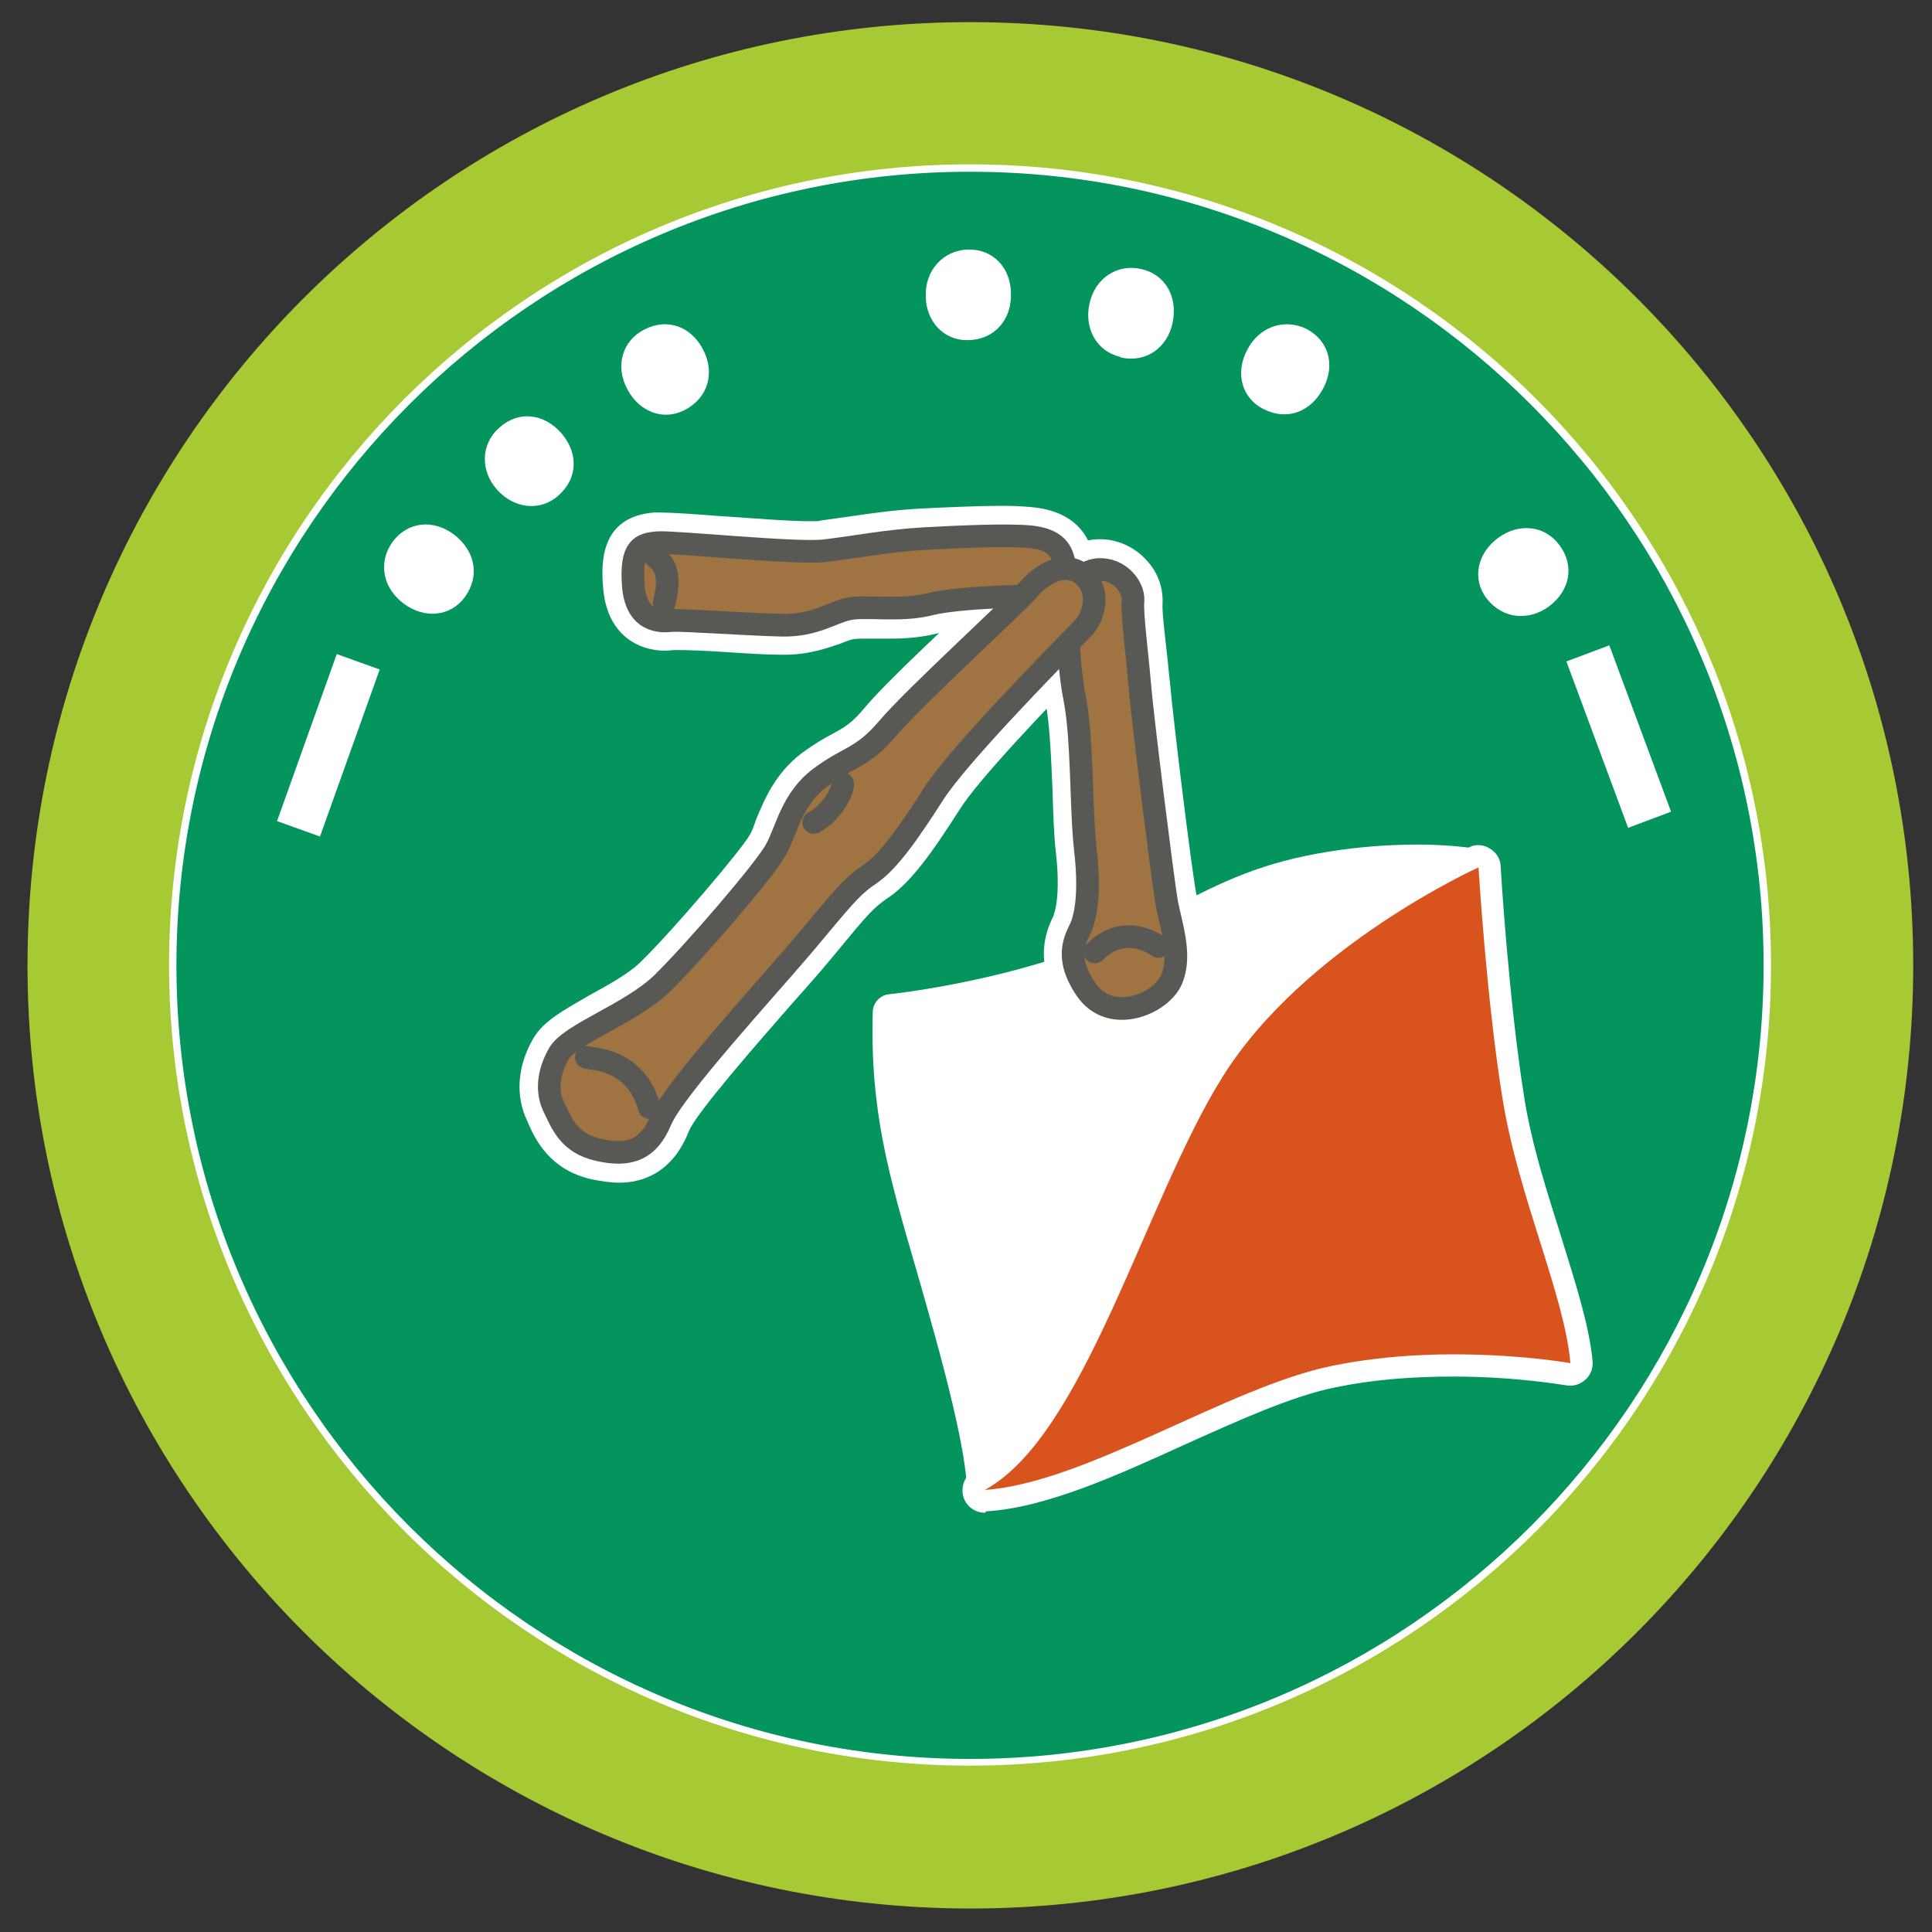
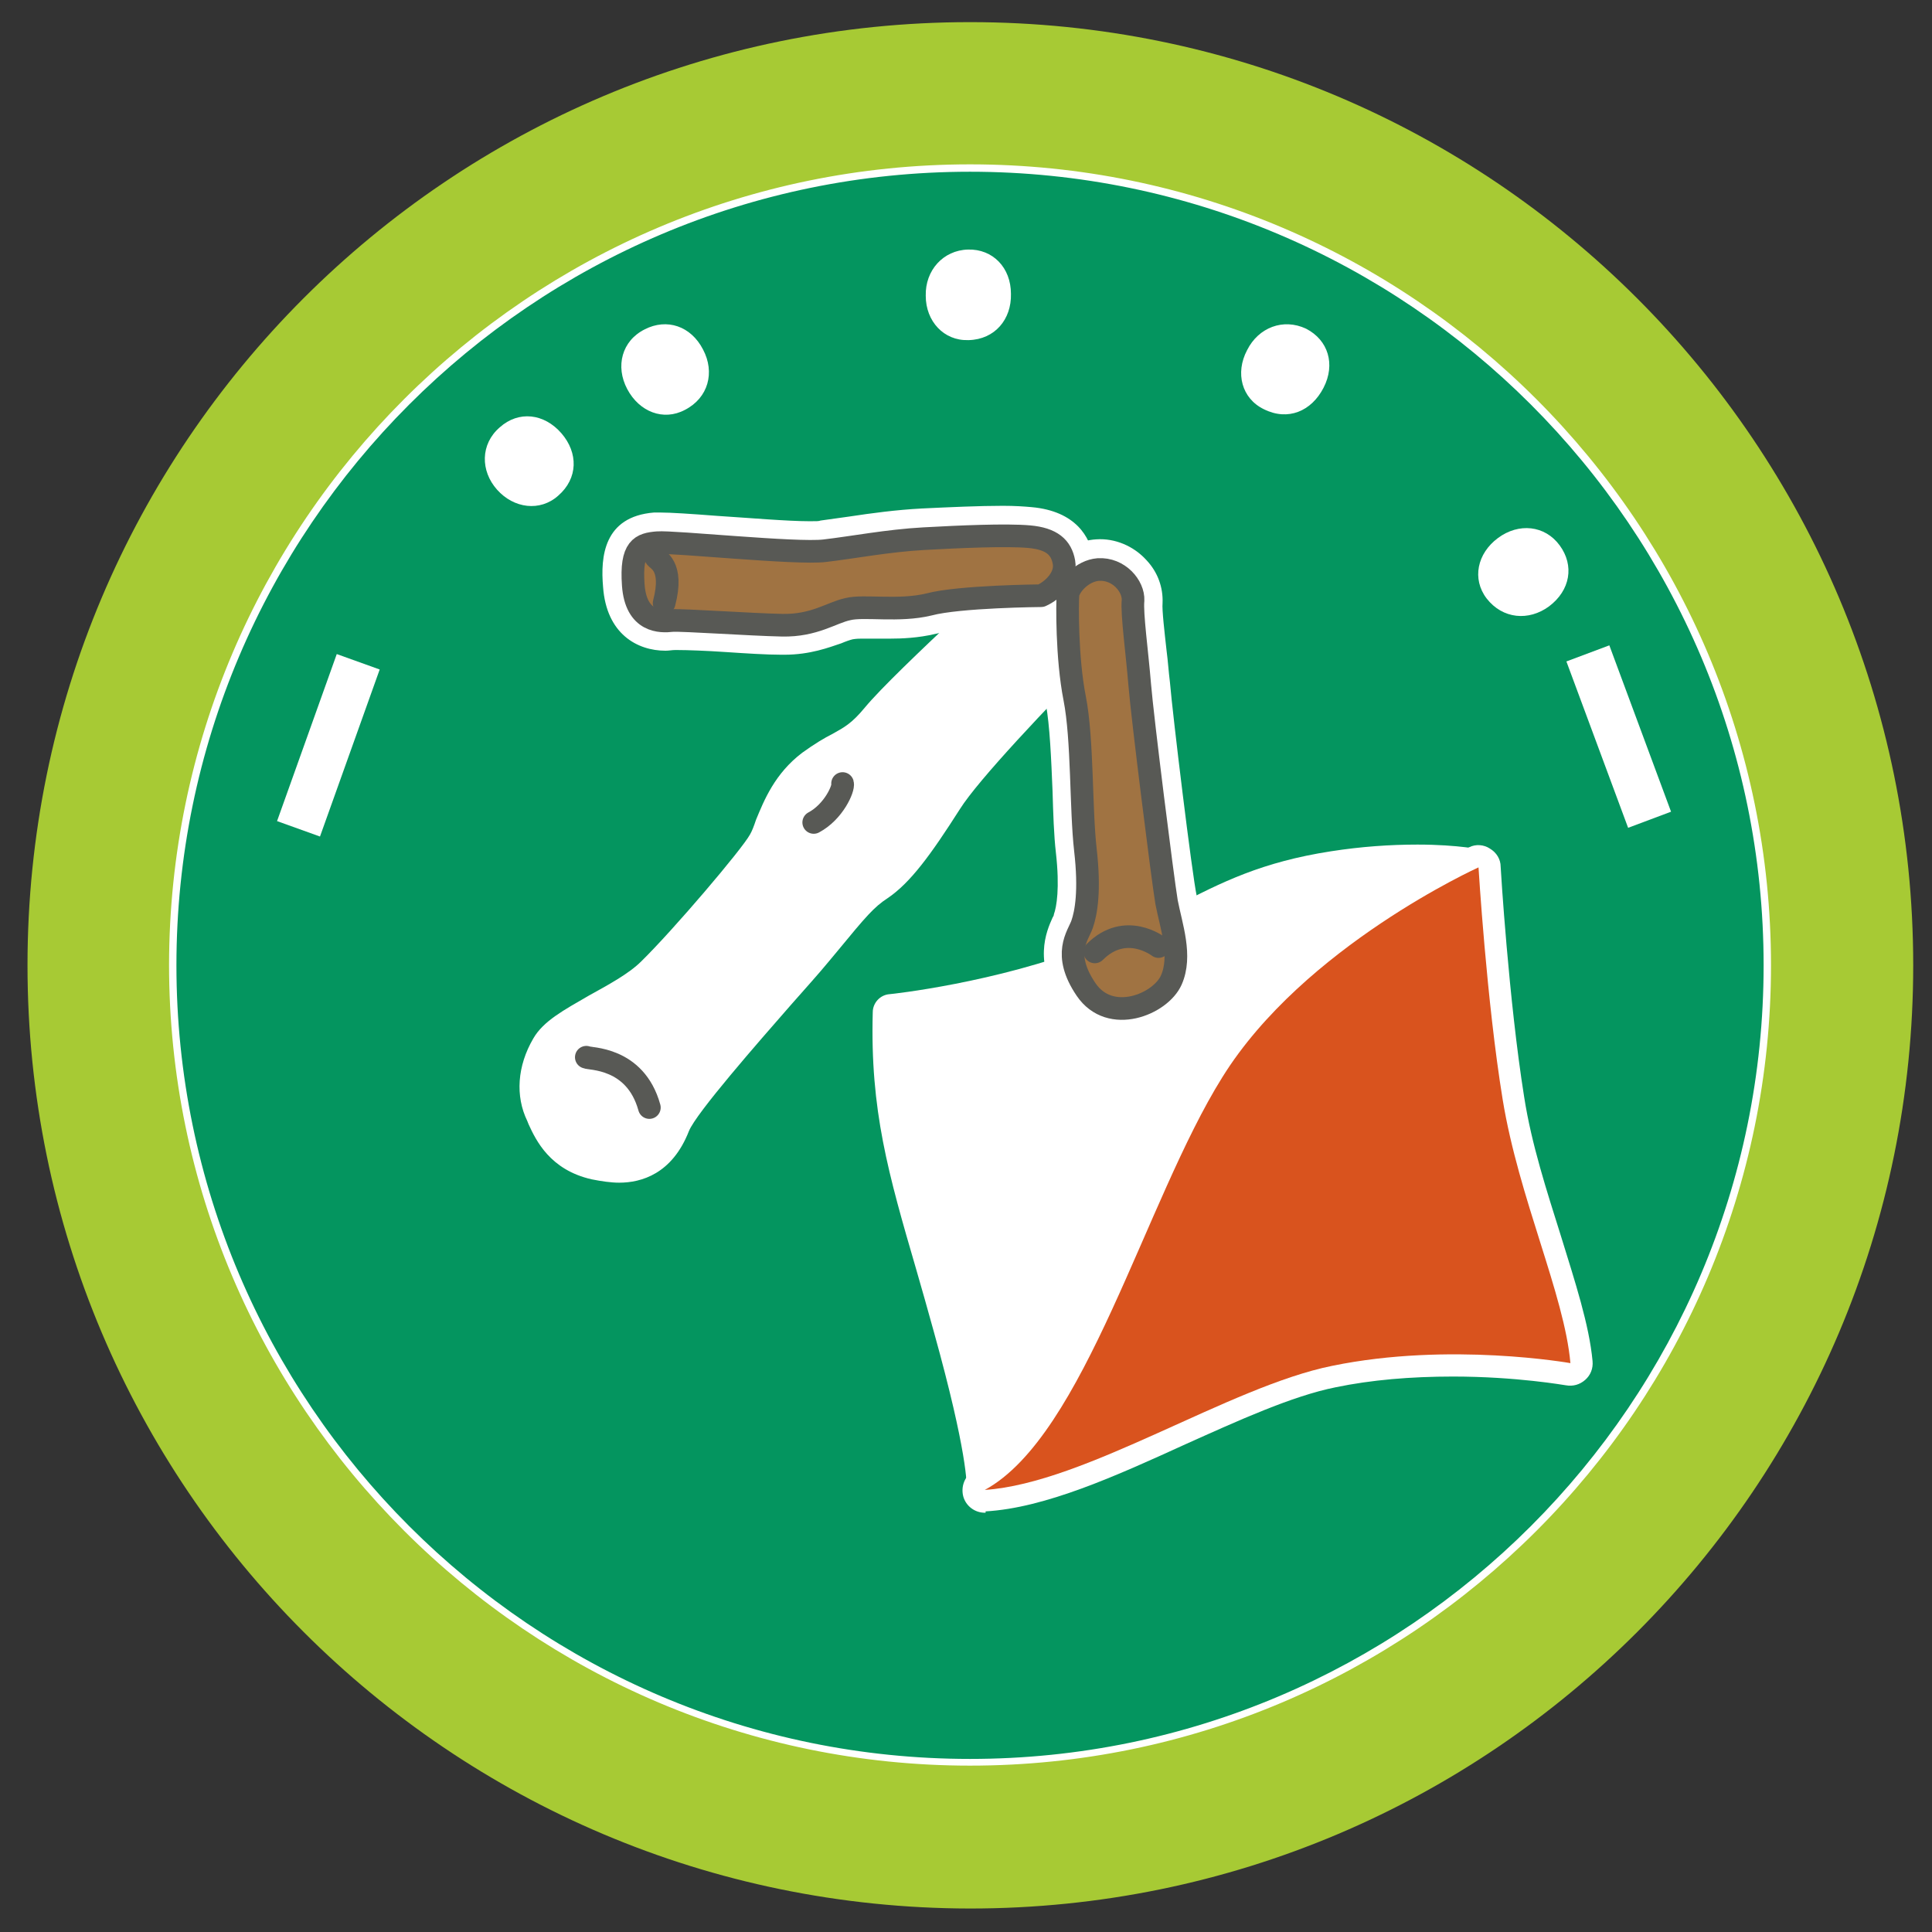
<svg xmlns="http://www.w3.org/2000/svg" version="1.1" id="图层_1" x="0px" y="0px" viewBox="0 0 288 288" style="enable-background:new 0 0 288 288;" xml:space="preserve">
  <rect x="0" y="0" width="288" height="288" fill="#333333" stroke="none" />
  <style type="text/css">
	.st0{fill:#04955F;}
	.st1{fill:#A7CA34;}
	.st2{fill:#FFFFFF;}
	.st3{fill:#D9531E;}
	.st4{fill:#A07342;stroke:#585955;stroke-width:3.376;stroke-linecap:round;stroke-linejoin:round;}
	.st5{fill:none;stroke:#585955;stroke-width:3.376;stroke-linecap:round;stroke-linejoin:round;}
</style>
  <g id="THREAD_COLORS">
    <g id="colors">
	</g>
    <g id="text">
	</g>
  </g>
  <g id="PATCH">
    <g id="bg">
      <g>
        <path class="st0" d="M145,25.4c-65.6,0-118.8,53.2-118.8,118.8C26.2,209.8,79.4,263,145,263c65.6,0,118.8-53.2,118.8-118.8     C263.8,78.6,210.6,25.4,145,25.4z" />
      </g>
    </g>
    <g id="border">
      <g>
        <path class="st1" d="M285.2,143.9c0,77.6-62.9,140.6-140.6,140.6C67,284.4,4.1,221.5,4.1,143.9C4.1,66.2,67,3.3,144.6,3.3     C222.3,3.3,285.2,66.2,285.2,143.9z M144.6,25C79,25,25.8,78.2,25.8,143.9c0,65.6,53.2,118.8,118.8,118.8     c65.6,0,118.8-53.2,118.8-118.8C263.5,78.2,210.3,25,144.6,25z" />
      </g>
    </g>
  </g>
  <g id="outline">
    <g>
      <g>
        <path class="st2" d="M163.7,84.9c3.1-0.2,5.3,2.5,5.2,4.6c-0.2,2,0.6,7.7,1,12.6c0.4,4.9,3.4,28.8,4,32.4c0.7,3.6,2.3,8,0.7,11.6     c-1.6,3.6-9.1,6.7-12.7,1.4c-3.6-5.3-1.2-8-0.6-9.7c0.6-1.7,1.2-5,0.5-11.1c-0.7-6.1-0.4-16.5-1.6-22.6c-1.2-6.1-1.1-14.2-1-15.5     C159.4,87.3,161.3,85.1,163.7,84.9z" />
        <path class="st2" d="M167.3,154.8c-3.7,0-6.9-1.7-9-4.8c-4.4-6.5-2.3-11.2-1.4-13.2c0.1-0.2,0.2-0.3,0.2-0.5     c0.4-1.1,0.9-3.9,0.3-9.2c-0.3-2.6-0.4-5.8-0.5-9.2c-0.2-4.8-0.4-9.7-1-13c-1.2-6.4-1.2-14.8-1.1-16.6c0.2-3.5,3.8-7.6,8.6-7.9     c2.8-0.2,5.6,1,7.5,3.1c1.7,1.8,2.5,4.1,2.4,6.4c-0.1,1,0.3,4.4,0.6,7.1c0.2,1.5,0.3,3.1,0.5,4.7c0.4,4.8,3.3,28.7,4,31.9     c0.1,0.7,0.3,1.4,0.5,2.1c0.8,3.6,1.9,8,0,12.2C177,151.9,172.1,154.8,167.3,154.8z M163.8,89.5c0,2.1,0,8.7,0.9,13.7     c0.8,4,1,9.2,1.2,14.3c0.1,3.2,0.2,6.3,0.5,8.6c0.6,5.3,0.3,9.7-0.7,13c-0.2,0.5-0.4,1-0.6,1.4c-0.6,1.3-1,2.1,0.6,4.5     c0.4,0.6,0.8,0.8,1.5,0.8c1.5,0,3-1.1,3.3-1.6c0.7-1.5,0-4.1-0.5-6.5c-0.2-0.8-0.4-1.6-0.5-2.4c-0.8-3.9-3.7-28.1-4.1-32.9     c-0.1-1.5-0.3-3-0.4-4.5c-0.4-4-0.7-6.6-0.6-8.3c-0.1-0.1-0.2-0.2-0.4-0.2C163.9,89.4,163.9,89.5,163.8,89.5z" />
      </g>
      <g>
        <path class="st2" d="M155.2,88.8c0,0-12.2,0.1-16.7,1.3c-4.5,1.1-9.7,0.1-12.1,0.7c-2.4,0.5-5,2.5-9.8,2.4     c-4.8-0.1-14.7-0.8-16.4-0.7c-1.7,0.2-5.4,0.3-5.8-5.3c-0.4-5.6,1.2-6.1,3.6-6.3c2.4-0.2,20.7,1.7,24.9,1.2     c4.3-0.5,9.4-1.5,14.8-1.8c5.4-0.3,12.3-0.6,15.7-0.3c3.4,0.3,4.8,1.6,5.2,3.8C159,86,157,88,155.2,88.8z" />
        <path class="st2" d="M116.9,97.6l-0.4,0c-2.2,0-5.3-0.2-8.3-0.4c-2.9-0.2-5.8-0.3-7.2-0.3c-0.1,0-0.3,0-0.4,0     c-0.4,0-0.9,0.1-1.4,0.1c-4.2,0-8.8-2.5-9.3-9.5C89.5,83,90,77,97.5,76.4c0.2,0,0.5,0,0.9,0c1.6,0,4.6,0.2,8.5,0.5     c4.7,0.3,10.5,0.8,13.8,0.8c1,0,1.4,0,1.6-0.1c1.4-0.2,2.8-0.4,4.3-0.6c3.3-0.5,7-1,10.8-1.2c4.2-0.2,8.6-0.4,12.1-0.4     c1.8,0,3.2,0.1,4.3,0.2c6.6,0.6,8.7,4.5,9.2,7.5c0.8,4.6-2.6,8.3-6.1,9.9c-0.6,0.2-1.2,0.4-1.8,0.4c-4.5,0.1-12.8,0.4-15.7,1.1     c-2.5,0.6-5,0.7-6.7,0.7c-0.9,0-1.7,0-2.5,0c-0.6,0-1.2,0-1.8,0c-0.9,0-1.2,0.1-1.3,0.1c-0.4,0.1-1,0.3-1.7,0.6     C123.6,96.5,120.8,97.6,116.9,97.6z M100.9,87.9c1.6,0,4.6,0.2,7.7,0.3c2.9,0.2,6,0.3,8,0.4l0.2,0c2.2,0,3.7-0.6,5.3-1.3     c1-0.4,2-0.8,3.2-1.1c0.9-0.2,1.8-0.3,3.2-0.3c0.6,0,1.3,0,2,0c0.7,0,1.5,0,2.2,0c1.2,0,3,0,4.6-0.4c3.5-0.9,10.3-1.2,14.4-1.3     c-0.6,0-1.4,0-2.3,0c-3.3,0-7.6,0.2-11.6,0.4c-3.4,0.2-6.8,0.7-10,1.1c-1.6,0.2-3.1,0.5-4.6,0.6c-0.7,0.1-1.5,0.1-2.6,0.1     c-3.6,0-9.3-0.4-14.4-0.8c-3.1-0.2-6.1-0.4-7.5-0.5c0,0.4,0,0.8,0.1,1.5c0,0.6,0.1,1,0.2,1.2c0.2,0,0.5,0,0.6,0     C100,87.9,100.4,87.9,100.9,87.9z" />
      </g>
      <g>
        <path class="st2" d="M161.3,93.8c-5.1,5.2-18.5,18.9-22.1,24.5c-3.6,5.6-6.6,10-9.5,12c-2.9,1.9-4.4,4-9.8,10.4     c-5.4,6.4-19.5,21.7-21.4,26.3c-1.9,4.6-4.9,5.4-9.3,4.4c-4.5-1-5.5-4.1-6.6-6.3c-1.1-2.2-1-5,0.7-8c1.7-3,10.6-5.9,15.4-10.5     c4.7-4.6,15.5-17.1,17-20c1.6-2.9,2.3-7.5,6.6-10.7c4.3-3.2,6.2-2.8,10.1-7.4c3.9-4.6,18.8-18.2,20.8-20.5     c1.9-2.3,5.4-4.5,8.1-2.4C164,87.7,163.4,91.7,161.3,93.8z" />
        <path class="st2" d="M92.3,176.3c-1.2,0-2.6-0.2-4.1-0.5c-6.2-1.4-8.3-5.8-9.4-8.2l-0.2-0.5c-1.8-3.7-1.5-8.2,0.9-12.3     c1.5-2.6,4.5-4.2,8.3-6.4c2.7-1.5,5.9-3.2,7.8-5.1c4.8-4.7,15-16.7,16.2-18.9c0.3-0.5,0.6-1.3,0.9-2.2c1.2-2.9,2.8-6.9,6.9-10     c1.8-1.3,3.3-2.2,4.5-2.8c1.8-1,2.9-1.6,4.8-3.9c2.4-2.9,8.4-8.6,13.7-13.6c3-2.9,6.4-6.1,7.1-6.9c1.2-1.4,4.6-4.8,9.1-4.8     c1.8,0,3.6,0.6,5.1,1.7c2.1,1.6,3.4,3.9,3.7,6.6c0.2,3-0.9,6.1-3,8.3c-8.6,8.7-18.8,19.5-21.5,23.8c-4.4,6.9-7.4,11-10.8,13.3     c-2,1.3-3.2,2.7-7.4,7.8l-1.5,1.8c-1.4,1.7-3.3,3.8-5.5,6.3c-4.9,5.6-14.1,16.1-15.2,18.8C100.2,175,95.6,176.3,92.3,176.3z      M87.2,159.5c-0.6,1-1.1,2.5-0.5,3.7l0.3,0.6c0.9,2,1.4,2.8,3.3,3.2c0.8,0.2,1.5,0.3,2.1,0.3c0.7,0,1.3,0,2.1-2     c1.6-3.9,8-11.3,16.8-21.3c2.2-2.5,4-4.6,5.4-6.2l1.5-1.8c4.4-5.2,6.2-7.4,9.3-9.5c2.3-1.5,5.4-6.3,8.2-10.7     c3.7-5.7,15.8-18.3,22.7-25.3c0.4-0.4,0.5-1,0.5-1.3c-0.4,0.2-1.3,0.7-2.1,1.6c-0.9,1.1-3.4,3.5-7.7,7.6     c-4.9,4.6-10.9,10.4-13,12.9c-3,3.5-5.2,4.8-7.4,5.9c-1.1,0.6-2.1,1.2-3.5,2.1c-2.1,1.5-3,3.8-3.9,6.1c-0.4,1-0.8,2.1-1.4,3.1     c-2,3.7-13.3,16.6-17.8,21.1c-2.8,2.7-6.4,4.7-9.7,6.5C90.4,157.3,87.8,158.8,87.2,159.5z" />
      </g>
    </g>
    <g>
      <path class="st2" d="M146.8,222.1c14.9-8.1,23.9-43.1,35.4-61.5c12.1-19.5,38.2-31.3,38.2-31.3s1.2,19.9,3.6,34.6    c2.4,14.7,9.2,29.1,10.1,39.3c0,0-18-3.2-35.5,0.4C183.2,206.7,161.8,221.1,146.8,222.1z" />
      <path class="st2" d="M146.8,225.5c-1.5,0-2.8-1-3.2-2.4c-0.4-1.5,0.2-3.1,1.6-3.9c8.6-4.7,15.6-20.6,22.3-36    c3.9-9,7.6-17.6,11.8-24.3c12.5-20.1,38.6-32.1,39.7-32.6c1-0.5,2.2-0.4,3.1,0.2c1,0.6,1.6,1.6,1.6,2.7c0,0.2,1.2,19.9,3.5,34.3    c1.1,7.1,3.4,14.1,5.5,20.8c2.1,6.8,4.2,13.2,4.7,18.6c0.1,1.1-0.3,2.1-1.1,2.8c-0.8,0.7-1.8,1-2.9,0.8c-0.1,0-7.3-1.3-16.8-1.3    c-6.3,0-12.2,0.5-17.5,1.6c-6.5,1.3-14.6,5-22.4,8.5c-10.3,4.7-20.9,9.5-29.8,10C147,225.5,146.9,225.5,146.8,225.5z M217.3,134.6    c-7.8,4.2-23.8,14.1-32.3,27.8c-3.9,6.3-7.5,14.6-11.4,23.4c-4.8,11-9.7,22.2-15.6,30.2c5.1-1.8,10.5-4.3,15.9-6.7    c8.2-3.7,16.6-7.5,23.9-9c5.7-1.2,12.1-1.7,18.8-1.7c5.4,0,10.1,0.4,13.3,0.7c-0.8-3.9-2.2-8.3-3.7-13c-2.1-6.7-4.5-14.2-5.7-21.8    C218.9,154.2,217.9,141.6,217.3,134.6z" />
    </g>
    <g>
      <path class="st2" d="M220.4,129.3c0,0-26.1,11.9-38.2,31.3c-11.4,18.4-20.4,53.4-35.4,61.5c0,0,0.7-4-5-24.4    c-5.7-20.4-9.5-29.9-9-46.7c0,0,16.1-1.7,30.6-7.4c14.5-5.7,19.9-11.6,35.4-14C212.4,127.4,220.4,129.3,220.4,129.3z" />
      <path class="st2" d="M146.8,224.9c-0.6,0-1.2-0.2-1.6-0.5c-0.8-0.6-1.3-1.6-1.1-2.6c0-0.4,0.2-5-4.9-23.3    c-0.9-3.3-1.8-6.4-2.6-9.2c-4.2-14.4-6.9-23.8-6.5-38.4c0-1.4,1.1-2.6,2.5-2.7c0.2,0,15.9-1.7,29.9-7.2c5.1-2,9-4,12.7-5.9    c6.9-3.6,12.9-6.6,23.2-8.2c4.5-0.7,8.8-1,12.9-1c6.2,0,9.7,0.8,9.8,0.8c1.2,0.3,2,1.3,2.2,2.5c0.1,1.2-0.5,2.3-1.6,2.8    c-0.3,0.1-25.5,11.8-37,30.2c-3.9,6.3-7.6,14.7-11.4,23.5c-7.1,16.4-14.5,33.3-25,39C147.7,224.8,147.3,224.9,146.8,224.9z     M135.6,153.4c0,12.3,2.4,20.7,6.3,34.2c0.8,2.9,1.7,5.9,2.6,9.3c2.8,9.9,4.1,16.1,4.7,20c7.1-6.6,13-20.3,18.8-33.5    c3.9-9,7.6-17.5,11.8-24.2c8-12.9,21.8-22.5,30.7-27.8c-3.6,0-7.4,0.4-11.3,1c-9.4,1.4-15,4.3-21.5,7.7c-3.7,1.9-7.9,4.1-13.3,6.2    C153,150.7,140.7,152.7,135.6,153.4z" />
    </g>
  </g>
  <g id="flag">
    <g>
      <path class="st2" d="M220.4,129.3c0,0-26.1,11.9-38.2,31.3c-11.4,18.4-20.4,53.4-35.4,61.5c0,0,0.7-4-5-24.4    c-5.7-20.4-9.5-29.9-9-46.7c0,0,16.1-1.7,30.6-7.4c14.5-5.7,19.9-11.6,35.4-14C212.4,127.4,220.4,129.3,220.4,129.3z" />
    </g>
    <g>
      <path class="st3" d="M146.8,222.1c14.9-8.1,23.9-43.1,35.4-61.5c12.1-19.5,38.2-31.3,38.2-31.3s1.2,19.9,3.6,34.6    c2.4,14.7,9.2,29.1,10.1,39.3c0,0-18-3.2-35.5,0.4C183.2,206.7,161.8,221.1,146.8,222.1z" />
    </g>
  </g>
  <g id="sticks">
    <g>
      <path class="st4" d="M163.7,84.9c3.1-0.2,5.3,2.5,5.2,4.6c-0.2,2,0.6,7.7,1,12.6c0.4,4.9,3.4,28.8,4,32.4c0.7,3.6,2.3,8,0.7,11.6    c-1.6,3.6-9.1,6.7-12.7,1.4c-3.6-5.3-1.2-8-0.6-9.7c0.6-1.7,1.2-5,0.5-11.1c-0.7-6.1-0.4-16.5-1.6-22.6c-1.2-6.1-1.1-14.2-1-15.5    C159.4,87.3,161.3,85.1,163.7,84.9z" />
      <path class="st4" d="M155.2,88.8c0,0-12.2,0.1-16.7,1.3c-4.5,1.1-9.7,0.1-12.1,0.7c-2.4,0.5-5,2.5-9.8,2.4    c-4.8-0.1-14.7-0.8-16.4-0.7c-1.7,0.2-5.4,0.3-5.8-5.3c-0.4-5.6,1.2-6.1,3.6-6.3c2.4-0.2,20.7,1.7,24.9,1.2    c4.3-0.5,9.4-1.5,14.8-1.8c5.4-0.3,12.3-0.6,15.7-0.3c3.4,0.3,4.8,1.6,5.2,3.8C159,86,157,88,155.2,88.8z" />
      <path class="st5" d="M172.7,141.1c0,0-4.9-3.8-9.5,0.8" />
      <path class="st5" d="M97.7,83c0.2,0.5,2.8,1.2,1.3,6.9" />
-       <path class="st4" d="M161.3,93.8c-5.1,5.2-18.5,18.9-22.1,24.5c-3.6,5.6-6.6,10-9.5,12c-2.9,1.9-4.4,4-9.8,10.4    c-5.4,6.4-19.5,21.7-21.4,26.3c-1.9,4.6-4.9,5.4-9.3,4.4c-4.5-1-5.5-4.1-6.6-6.3c-1.1-2.2-1-5,0.7-8c1.7-3,10.6-5.9,15.4-10.5    c4.7-4.6,15.5-17.1,17-20c1.6-2.9,2.3-7.5,6.6-10.7c4.3-3.2,6.2-2.8,10.1-7.4c3.9-4.6,18.8-18.2,20.8-20.5    c1.9-2.3,5.4-4.5,8.1-2.4C164,87.7,163.4,91.7,161.3,93.8z" />
      <path class="st5" d="M125.6,116.8c0.2,0.7-1.3,4.2-4.3,5.8" />
      <path class="st5" d="M87.4,157.6c0.4,0.3,7.3-0.1,9.4,7.5" />
    </g>
  </g>
  <g id="code">
    <g>
      <path class="st2" d="M50.2,97.5l6.4,2.3l-8.9,24.9l-6.4-2.3L50.2,97.5z" />
-       <path class="st2" d="M69.3,89c-2.1,2.9-6,3.3-9.1,1c-3.1-2.3-3.9-6.1-1.7-9.2c2.2-3,6-3.5,9.2-1.1C70.8,82.1,71.6,85.8,69.3,89    L69.3,89z" />
      <path class="st2" d="M83.2,73.9c-2.7,2.4-6.6,1.9-9.1-0.9s-2.5-6.8,0.4-9.3c2.8-2.5,6.6-2.1,9.2,0.9    C86.2,67.5,86.2,71.3,83.2,73.9L83.2,73.9z" />
      <path class="st2" d="M102.1,61.1c-3.2,1.7-6.8,0.3-8.6-3.1c-1.8-3.4-0.8-7.2,2.6-8.9c3.3-1.7,6.9-0.5,8.7,3    C106.6,55.5,105.6,59.3,102.1,61.1L102.1,61.1z" />
      <path class="st2" d="M144.3,50.7c-3.6,0.1-6.3-2.8-6.3-6.6c-0.1-3.8,2.6-6.8,6.3-6.9c3.7-0.1,6.4,2.7,6.4,6.6    c0.1,3.8-2.4,6.8-6.3,6.9L144.3,50.7z" />
-       <path class="st2" d="M167,53.2c-3.5-0.8-5.4-4.2-4.6-7.9c0.8-3.8,4.1-6,7.7-5.2c3.6,0.8,5.5,4.1,4.7,8c-0.8,3.8-4,6-7.7,5.2    L167,53.2z" />
      <path class="st2" d="M188.4,61c-3.3-1.6-4.3-5.4-2.5-8.8c1.7-3.4,5.4-4.8,8.8-3.2c3.3,1.7,4.4,5.3,2.6,8.8    C195.5,61.3,192,62.8,188.4,61L188.4,61z" />
      <path class="st2" d="M221.6,89.2c-2.2-2.9-1.4-6.7,1.7-9c3.1-2.3,7-1.9,9.2,1.1c2.2,3,1.6,6.7-1.6,9.1    C227.9,92.6,224,92.3,221.6,89.2L221.6,89.2z" />
      <path class="st2" d="M249.1,121l-6.4,2.4l-9.2-24.8l6.4-2.4L249.1,121z" />
    </g>
  </g>
  <g id="white_edge">
    <g>
      <path class="st2" d="M144.6,263.2c-65.8,0-119.4-53.6-119.4-119.4C25.3,78,78.8,24.5,144.6,24.5C210.5,24.5,264,78,264,143.9    C264,209.7,210.5,263.2,144.6,263.2z M144.6,25.6c-65.2,0-118.3,53.1-118.3,118.3s53.1,118.3,118.3,118.3    c65.2,0,118.3-53.1,118.3-118.3S209.8,25.6,144.6,25.6z" />
    </g>
  </g>
</svg>